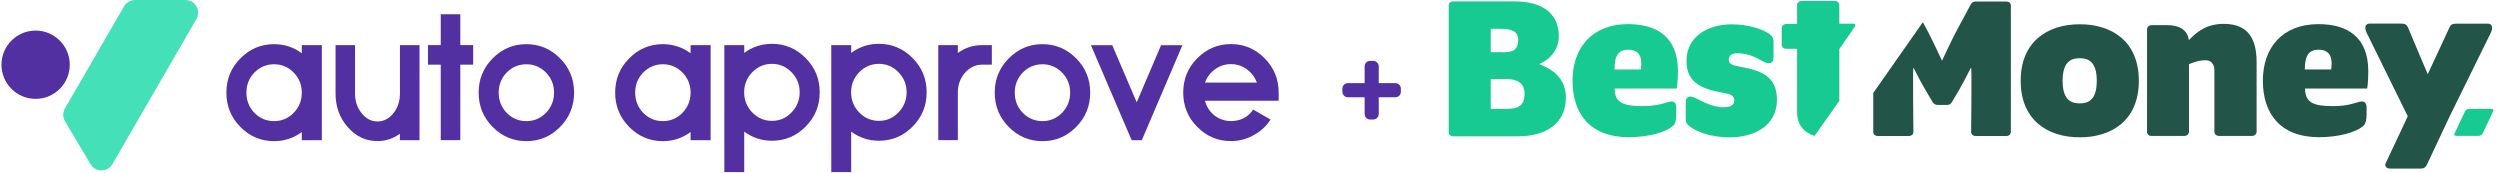
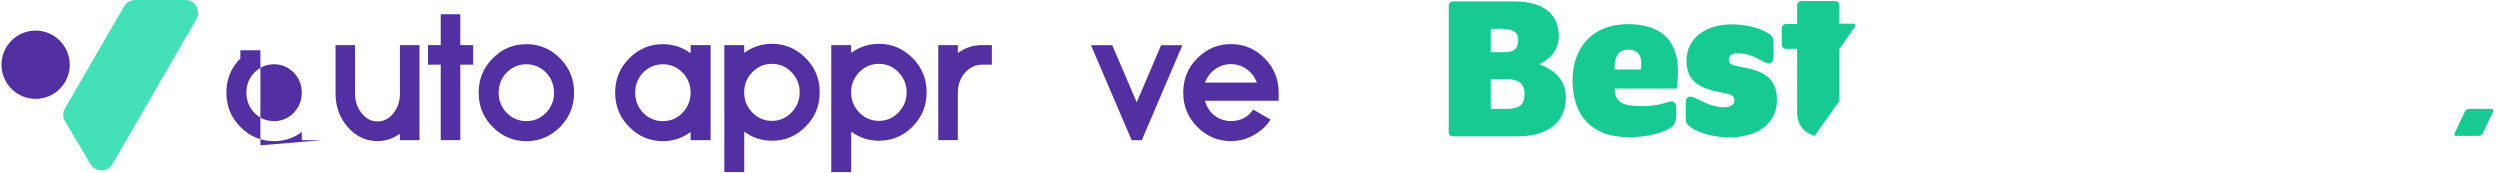
<svg xmlns="http://www.w3.org/2000/svg" id="_Слой_1" data-name="Слой 1" viewBox="0 0 371.93 25.67">
  <defs>
    <style>
      .cls-1 {
        fill: #16ca92;
      }

      .cls-2 {
        fill: #225447;
      }

      .cls-3 {
        fill: #44e0b7;
      }

      .cls-4 {
        fill: #5230a2;
      }
    </style>
  </defs>
  <g>
-     <path class="cls-4" d="m47.88,20.86h-2.98v-1.22c-1.23.91-2.61,1.36-4.12,1.36-1.96,0-3.63-.71-5.02-2.12-1.39-1.4-2.08-3.1-2.08-5.1s.69-3.69,2.08-5.09c1.39-1.41,3.06-2.12,5.02-2.12,1.51,0,2.89.45,4.12,1.35v-1.21h2.98v14.14Zm-7.1-2.84c1.13,0,2.1-.41,2.91-1.23.8-.83,1.21-1.83,1.21-3s-.4-2.17-1.21-3c-.81-.82-1.78-1.23-2.91-1.23s-2.11.41-2.93,1.23c-.8.83-1.19,1.83-1.19,3s.4,2.17,1.19,3c.81.82,1.79,1.23,2.93,1.23Z" />
+     <path class="cls-4" d="m47.88,20.86h-2.98v-1.22c-1.23.91-2.61,1.36-4.12,1.36-1.96,0-3.63-.71-5.02-2.12-1.39-1.4-2.08-3.1-2.08-5.1s.69-3.69,2.08-5.09v-1.21h2.98v14.14Zm-7.1-2.84c1.13,0,2.1-.41,2.91-1.23.8-.83,1.21-1.83,1.21-3s-.4-2.17-1.21-3c-.81-.82-1.78-1.23-2.91-1.23s-2.11.41-2.93,1.23c-.8.83-1.19,1.83-1.19,3s.4,2.17,1.19,3c.81.82,1.79,1.23,2.93,1.23Z" />
    <path class="cls-4" d="m62.4,20.86h-2.91v-.96c-1.02.73-2.13,1.09-3.34,1.09-1.72,0-3.19-.69-4.41-2.07-1.21-1.39-1.82-3.05-1.82-5.01v-7.2h2.9v7.2c0,1.15.33,2.13.99,2.94.65.81,1.43,1.22,2.35,1.22s1.71-.41,2.36-1.22c.65-.8.98-1.78.98-2.93v-7.21h2.91v14.14Z" />
    <path class="cls-4" d="m68.48,6.71h1.91v2.91h-1.91v11.23h-2.91v-11.23h-1.9v-2.91h1.9V2.12h2.91v4.59Z" />
    <path class="cls-4" d="m78.31,6.57c1.95,0,3.62.71,5.02,2.12,1.39,1.4,2.08,3.1,2.08,5.09s-.69,3.69-2.08,5.1c-1.39,1.41-3.07,2.12-5.02,2.12s-3.63-.71-5.02-2.12c-1.39-1.4-2.08-3.1-2.08-5.1s.69-3.69,2.08-5.09c1.39-1.41,3.06-2.12,5.02-2.12Zm0,11.45c1.13,0,2.1-.41,2.91-1.23.8-.83,1.21-1.83,1.21-3s-.4-2.17-1.21-3c-.81-.82-1.78-1.23-2.91-1.23s-2.11.41-2.93,1.23c-.8.83-1.19,1.83-1.19,3s.4,2.17,1.19,3c.81.82,1.79,1.23,2.93,1.23Z" />
    <path class="cls-4" d="m105.72,20.86h-2.98v-1.22c-1.23.91-2.61,1.36-4.12,1.36-1.96,0-3.63-.71-5.02-2.12-1.39-1.4-2.08-3.1-2.08-5.1s.69-3.69,2.08-5.09c1.39-1.41,3.06-2.12,5.02-2.12,1.51,0,2.89.45,4.12,1.35v-1.21h2.98v14.14Zm-7.1-2.84c1.13,0,2.1-.41,2.91-1.23.8-.83,1.21-1.83,1.21-3s-.4-2.17-1.21-3c-.81-.82-1.78-1.23-2.91-1.23s-2.11.41-2.93,1.23c-.8.83-1.19,1.83-1.19,3s.4,2.17,1.19,3c.81.82,1.79,1.23,2.93,1.23Z" />
    <path class="cls-4" d="m114.85,6.52c1.95,0,3.62.71,5.02,2.13,1.39,1.4,2.08,3.1,2.08,5.08s-.69,3.69-2.08,5.09c-1.39,1.41-3.07,2.12-5.02,2.12-1.52,0-2.9-.45-4.13-1.36v6.02h-2.96V6.71h2.96v1.16c1.23-.9,2.61-1.35,4.13-1.35Zm0,11.46c1.13,0,2.1-.41,2.9-1.25.81-.83,1.22-1.83,1.22-3s-.41-2.16-1.22-2.99c-.8-.83-1.77-1.24-2.9-1.24s-2.12.41-2.93,1.24c-.8.83-1.21,1.83-1.21,2.99s.4,2.17,1.21,3c.8.83,1.78,1.25,2.93,1.25Z" />
    <path class="cls-4" d="m130.76,6.52c1.95,0,3.62.71,5.02,2.13,1.39,1.4,2.08,3.1,2.08,5.08s-.69,3.69-2.08,5.09c-1.39,1.41-3.07,2.12-5.02,2.12-1.52,0-2.9-.45-4.13-1.36v6.02h-2.96V6.71h2.96v1.16c1.23-.9,2.61-1.35,4.13-1.35Zm0,11.46c1.13,0,2.1-.41,2.9-1.25.81-.83,1.22-1.83,1.22-3s-.41-2.16-1.22-2.99c-.8-.83-1.77-1.24-2.9-1.24s-2.12.41-2.93,1.24c-.8.83-1.21,1.83-1.21,2.99s.4,2.17,1.21,3c.8.83,1.78,1.25,2.93,1.25Z" />
    <path class="cls-4" d="m142.49,7.89c1.09-.79,2.29-1.18,3.61-1.18h1.46v2.91h-1.46c-.99,0-1.84.41-2.55,1.22-.7.81-1.05,1.79-1.05,2.93v7.08h-2.91V6.71h2.91v1.18Z" />
-     <path class="cls-4" d="m155.09,6.57c1.95,0,3.62.71,5.02,2.12,1.39,1.4,2.08,3.1,2.08,5.09s-.69,3.69-2.08,5.1c-1.39,1.41-3.07,2.12-5.02,2.12s-3.63-.71-5.02-2.12c-1.39-1.4-2.08-3.1-2.08-5.1s.69-3.69,2.08-5.09c1.39-1.41,3.06-2.12,5.02-2.12Zm0,11.45c1.13,0,2.1-.41,2.91-1.23.8-.83,1.21-1.83,1.21-3s-.4-2.17-1.21-3c-.81-.82-1.78-1.23-2.91-1.23s-2.11.41-2.93,1.23c-.8.83-1.19,1.83-1.19,3s.4,2.17,1.19,3c.81.82,1.79,1.23,2.93,1.23Z" />
    <path class="cls-4" d="m168.36,20.86l-6.06-14.14h3.17l3.64,8.5,3.63-8.5h3.17l-6.04,14.14h-1.51Z" />
    <path class="cls-4" d="m189.02,17.8c-.59.91-1.36,1.64-2.31,2.19-1.1.67-2.3,1-3.58,1-1.96,0-3.63-.71-5.02-2.12-1.39-1.4-2.08-3.1-2.08-5.1s.69-3.69,2.08-5.09c1.39-1.41,3.06-2.12,5.02-2.12s3.62.71,5.02,2.12c1.39,1.4,2.08,3.1,2.08,5.09v1.22h-10.96c.24.93.74,1.68,1.49,2.25.71.51,1.5.77,2.37.77,1.43,0,2.53-.57,3.31-1.71l2.58,1.49Zm-2.03-5.51c-.3-.81-.8-1.47-1.49-1.98-.71-.51-1.5-.77-2.37-.77s-1.66.26-2.37.77c-.69.5-1.19,1.16-1.49,1.98h7.73Z" />
    <path class="cls-3" d="m20.1,0h7.49c1.45,0,2.36,1.57,1.63,2.83l-12.49,21.58c-.72,1.25-2.52,1.26-3.25.02l-3.81-6.39c-.35-.59-.36-1.32-.01-1.91L18.46.94c.34-.58.96-.94,1.63-.94Z" />
    <circle class="cls-4" cx="5.3" cy="9.63" r="5.08" />
  </g>
-   <path class="cls-4" d="m208.41,13.18v.48c0,.44-.35.81-.81.81h-2.48v2.48c0,.46-.38.83-.81.83h-.48c-.46,0-.81-.37-.81-.83v-2.48h-2.5c-.44,0-.81-.38-.81-.81v-.48c0-.46.38-.81.81-.81h2.5v-2.5c0-.44.35-.81.81-.81h.48c.44,0,.81.37.81.81v2.5h2.48c.46,0,.81.35.81.81Z" />
  <g>
    <path class="cls-1" d="m367.29,16.2c-.21,0-.47.17-.57.38l-1.54,3.25c-.11.21,0,.38.19.38h3.42c.21,0,.47-.17.57-.38l1.54-3.25c.11-.21,0-.38-.19-.38,0,0-3.42,0-3.42,0Z" />
-     <path class="cls-2" d="m311.94,12.02c0,2.71-1.1,3.36-2.54,3.36s-2.54-.68-2.54-3.36,1.1-3.36,2.54-3.36,2.54.68,2.54,3.36Zm6.26,0c0-5.83-3.97-8.41-8.79-8.41s-8.79,2.6-8.79,8.41,3.97,8.41,8.79,8.41,8.79-2.58,8.79-8.41Zm1.86,8.2h4.92c.38,0,.68-.27.68-.65v-10.02s1.27-.59,2.45-.59c.63,0,1.33.34,1.33,1.54v9.07c0,.38.27.65.68.65h4.92c.38,0,.68-.27.68-.65v-10.29c0-3.25-1.06-5.73-4.88-5.73-2.6,0-4.04,1.21-5.2,2.43-.21-1.61-1.54-2.24-3.19-2.24h-2.35c-.38,0-.68.28-.68.65v15.18c-.02.38.25.65.63.65h0Zm26.82-10.8c0,.28-.04.57-.06.91h-3.93c0-2.16.68-2.94,2.07-2.94,1.18.02,1.92.59,1.92,2.03Zm5.45,1.14c0-5.01-3.06-6.97-7.42-6.97-5.35,0-8.26,3.51-8.26,8.41s2.6,8.41,8.37,8.41c2.81,0,5.56-.7,6.64-1.75.27-.28.42-.78.42-1.69v-.97c0-.61-.28-.91-.7-.91-.38,0-.99.28-1.92.47-.63.13-1.42.23-2.35.23-2.92,0-4.18-.51-4.18-2.62h9.24c.13-.8.17-1.88.17-2.6Zm3.15,14.52h4.54c.38,0,.76,0,1.06-.63l3.36-7.14,5.9-11.98c.25-.47.42-.84.42-1.2,0-.34-.25-.61-.63-.61h-4.73c-.53,0-.8.13-.99.57l-3.23,6.95s-.65-1.56-1.08-2.54l-1.86-4.42c-.17-.4-.47-.57-.99-.57h-4.73c-.38,0-.63.27-.63.61,0,.38.17.74.42,1.2l5.9,11.98-3.36,7.14c0,.38.27.63.65.63h0Zm-56.32-5.45V.82c0-.34-.27-.59-.68-.59h-4.61c-.38,0-.57.21-.7.47l-2.22,4.14c-.59,1.1-2.03,4.19-2.03,4.19,0,0-1.48-3.15-2.03-4.19l-.82-1.54-7.38,10.53v5.81c0,.34.28.59.68.59h4.61c.38,0,.68-.25.68-.59,0,0-.11-9.57,0-9.57.06,0,.8,1.65,1.8,3.32l.99,1.69c.25.4.47.53.84.53h1.33c.38,0,.59-.08.84-.53l.99-1.69c.99-1.69,1.71-3.32,1.8-3.32.11,0,0,9.57,0,9.57,0,.34.27.59.68.59h4.61c.32,0,.61-.25.61-.59h0Z" />
    <path class="cls-1" d="m226.81,13.92c0,1.82-.93,2.28-2.71,2.28h-2.32v-4.44h2.28c1.75,0,2.75.65,2.75,2.16Zm-.95-7.99c0,1.61-.89,1.84-2.28,1.84h-1.8v-3.49h1.44c1.58,0,2.64.34,2.64,1.65h0Zm6.04-.61c0-3.06-2.13-5.11-6.57-5.11h-9.13c-.4,0-.67.25-.67.59v18.89c0,.34.27.59.68.59h9.59c4.63,0,7.16-2.26,7.16-5.73,0-2.47-1.42-4.04-3.97-5.01,1.82-.82,2.92-2.28,2.92-4.23Zm12.28,4.1c0,.28-.04.57-.06.91h-3.93c0-2.16.68-2.94,2.07-2.94,1.18.02,1.92.59,1.92,2.03Zm5.45,1.14c0-5.01-3.06-6.97-7.42-6.97-5.35,0-8.26,3.51-8.26,8.41s2.6,8.41,8.37,8.41c2.81,0,5.56-.7,6.64-1.75.27-.28.42-.78.42-1.69v-.97c0-.61-.27-.91-.7-.91-.38,0-.99.28-1.92.47-.63.13-1.42.23-2.35.23-2.92,0-4.19-.51-4.19-2.62h9.24c.13-.8.17-1.88.17-2.6Zm7.69,9.87c3.61,0,7.04-1.65,7.04-5.6,0-3.44-2.28-4.35-5.56-4.92-1.1-.21-1.61-.38-1.61-1.04,0-.7.59-.95,1.27-.95,1.59,0,2.75.61,3.7,1.14.38.23.7.34.99.34.47,0,.7-.27.7-.97v-2.13c0-.63-.17-1.04-.99-1.48-.89-.51-2.77-1.2-5.24-1.2-3.38,0-6.72,1.71-6.72,5.43,0,3.44,2.56,4.25,5.58,4.78.91.17,1.54.34,1.54,1.12s-.74,1.01-1.71,1.01c-1.27,0-2.87-.74-3.83-1.25-.46-.23-.7-.34-.99-.34-.47,0-.7.28-.7.97v2.26c0,.68.17.97.99,1.48.8.49,2.66,1.35,5.54,1.35Zm18.66-16.53c.11-.21,0-.38-.19-.38h-2.15V.78c0-.38-.28-.63-.68-.63h-4.92c-.38,0-.68.27-.68.63v2.79h-1.61c-.38,0-.68.28-.68.63v2.43c0,.38.28.63.68.63h1.61v9.45c0,1.86,1.03,3.02,2.6,3.51l3.68-5.22v-7.69s2.35-3.4,2.35-3.4Z" />
  </g>
</svg>